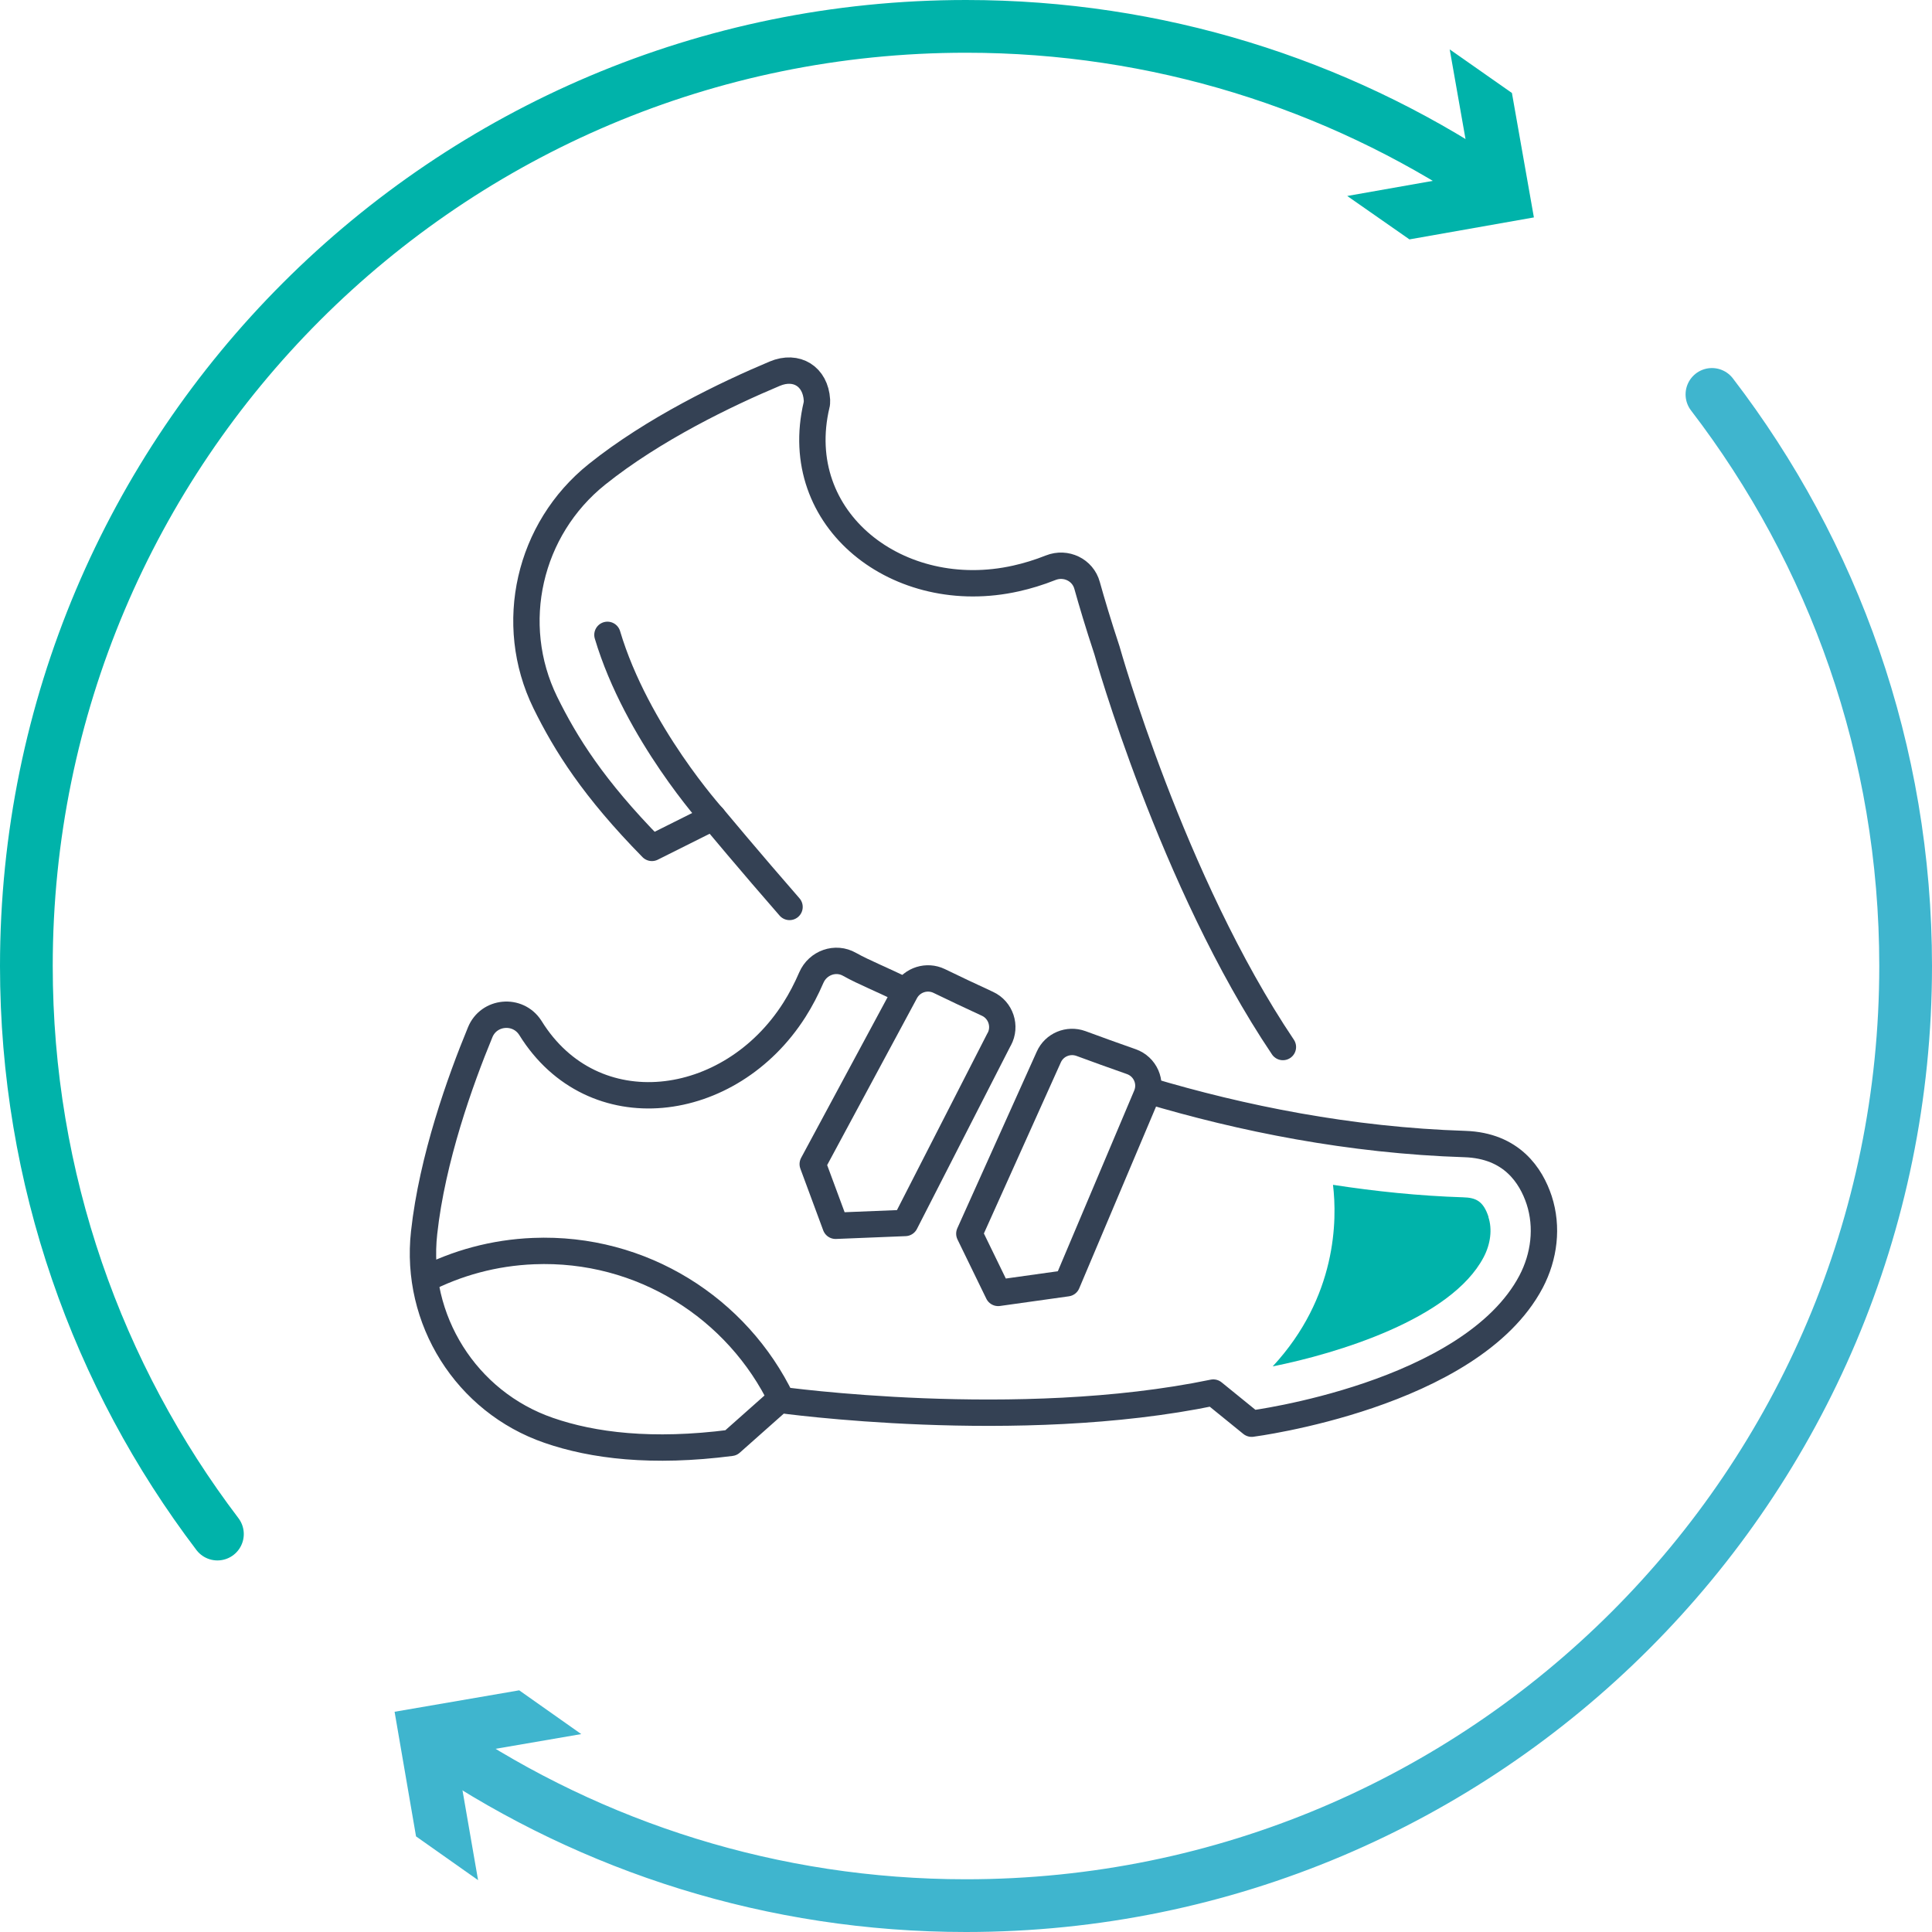
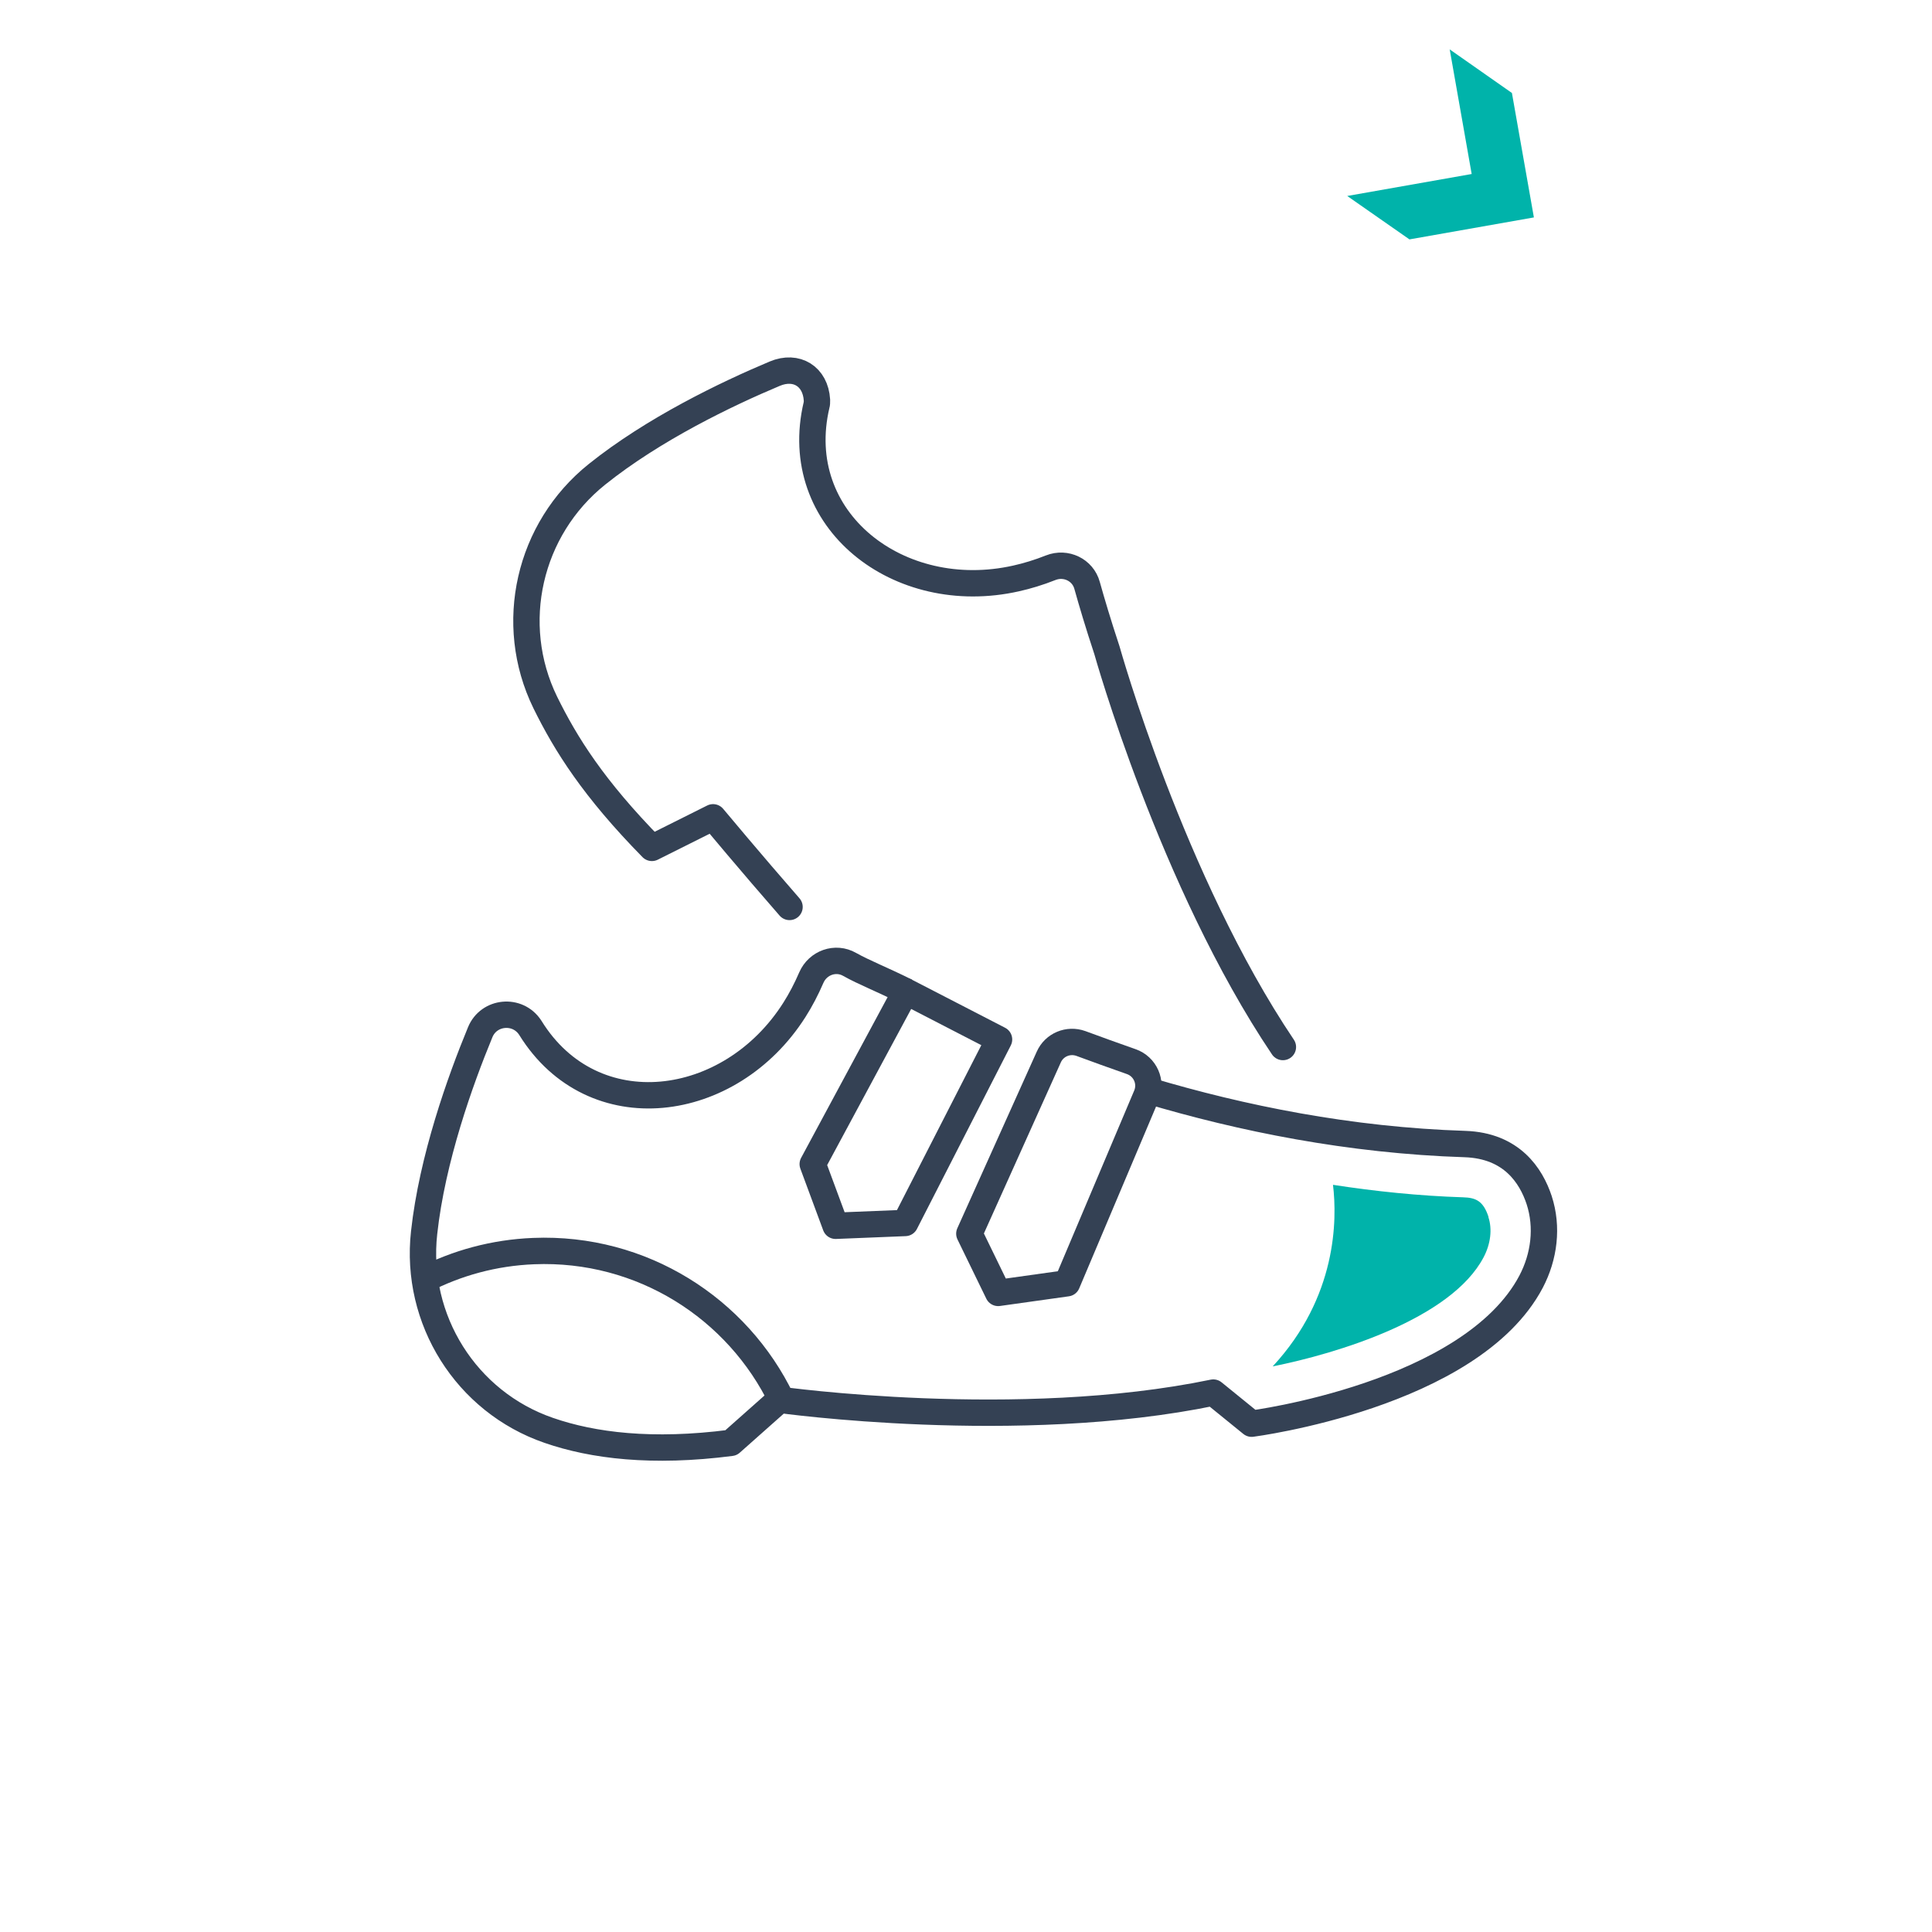
<svg xmlns="http://www.w3.org/2000/svg" id="Ebene_2" viewBox="0 0 109.92 109.92">
  <defs>
    <style>.cls-1,.cls-2,.cls-3{stroke-linecap:round;}.cls-1,.cls-2,.cls-3,.cls-4{fill:none;}.cls-1,.cls-4{stroke:#344154;stroke-linejoin:round;stroke-width:1.5px;}.cls-2{stroke:#3fb5ce;}.cls-2,.cls-3{stroke-miterlimit:10;stroke-width:3px;}.cls-3{stroke:#00b3aa;}.cls-5{fill:#00b3aa;}.cls-6{fill:#3fb5ce;}</style>
  </defs>
  <g id="Ebene_1-2">
    <g>
      <g>
        <g>
-           <path class="cls-3" d="M12.37,87.28C5.55,78.3,1.5,67.1,1.5,54.96,1.5,25.43,25.43,1.5,54.96,1.5c10.91,0,21.06,3.27,29.52,8.88" />
          <polygon class="cls-5" points="76.65 11.15 83.73 9.9 82.48 2.81 86.02 5.29 87.27 12.37 80.19 13.62 76.65 11.15" />
        </g>
        <g>
-           <path class="cls-2" d="M97.4,22.44c6.91,9.01,11.02,20.28,11.02,32.52,0,29.52-23.94,53.46-53.46,53.46-11,0-21.23-3.33-29.73-9.03" />
-           <polygon class="cls-6" points="33.07 98.66 25.97 99.88 27.2 106.97 23.67 104.48 22.45 97.39 29.54 96.17 33.07 98.66" />
-         </g>
+           </g>
      </g>
      <g>
        <path class="cls-1" d="M44.92,51.6c-2.15-2.46-4.35-5.1-4.35-5.1l-3.48,1.74c-3.32-3.38-4.9-5.9-6.07-8.28-2.18-4.47-.94-9.86,2.94-12.97,3.22-2.58,7.36-4.57,10.12-5.73,1.24-.52,2.32,.16,2.4,1.5,0,.17,0,.21-.02,.27-1.55,6.56,4.68,11.38,11.35,9.88,.63-.14,1.29-.34,1.97-.61,.86-.34,1.83,.12,2.07,1.01,.26,.93,.63,2.18,1.13,3.69h0s3.68,13.16,10.01,22.57" />
        <g>
          <path class="cls-4" d="M65.31,62.04c5.32,1.59,11.48,2.84,18.04,3.05,2.66,.09,3.76,1.8,4.22,3.19,.5,1.54,.29,3.21-.46,4.64-3.42,6.48-15.9,8.08-15.9,8.08l-2.18-1.77c-11.13,2.31-24.68,.41-24.68,.41l-2.76,2.45c-4.49,.58-7.86,.16-10.37-.71-4.7-1.62-7.64-6.31-7.09-11.25,.46-4.2,2.05-8.64,3.19-11.4,.49-1.2,2.13-1.35,2.84-.27,0,0,.01,.02,.02,.03,3.55,5.73,11.36,4.73,15.02-1.04,.35-.55,.67-1.16,.96-1.83,.37-.85,1.38-1.21,2.18-.75,.84,.47,1.79,.83,3.22,1.54" />
-           <path class="cls-4" d="M56.84,59.14l-5.34,10.44-3.96,.16-1.3-3.51,5.29-9.83c.38-.66,1.21-.92,1.9-.59,.8,.39,1.86,.89,2.75,1.3,.76,.35,1.07,1.28,.67,2.02Z" />
+           <path class="cls-4" d="M56.84,59.14l-5.34,10.44-3.96,.16-1.3-3.51,5.29-9.83Z" />
          <path class="cls-4" d="M65.22,62.34l-4.51,10.67-3.92,.55-1.64-3.37,4.52-10.05c.31-.7,1.11-1.03,1.83-.77,.84,.31,1.94,.71,2.86,1.03,.8,.28,1.19,1.17,.86,1.94Z" />
          <path class="cls-4" d="M24.1,72.83c1.88-.97,4-1.56,6.26-1.65,6.16-.25,11.61,3.26,14.12,8.49" />
        </g>
-         <path class="cls-1" d="M40.57,46.5s-4.35-4.81-6.01-10.38" />
        <path class="cls-5" d="M84.69,69.24c-.3-.92-.73-1.1-1.45-1.12-2.5-.08-5-.34-7.4-.71,.24,1.98,.23,6.38-3.43,10.33,3.65-.73,10.15-2.69,12-6.21,.4-.76,.5-1.6,.27-2.29Z" />
      </g>
    </g>
  </g>
</svg>